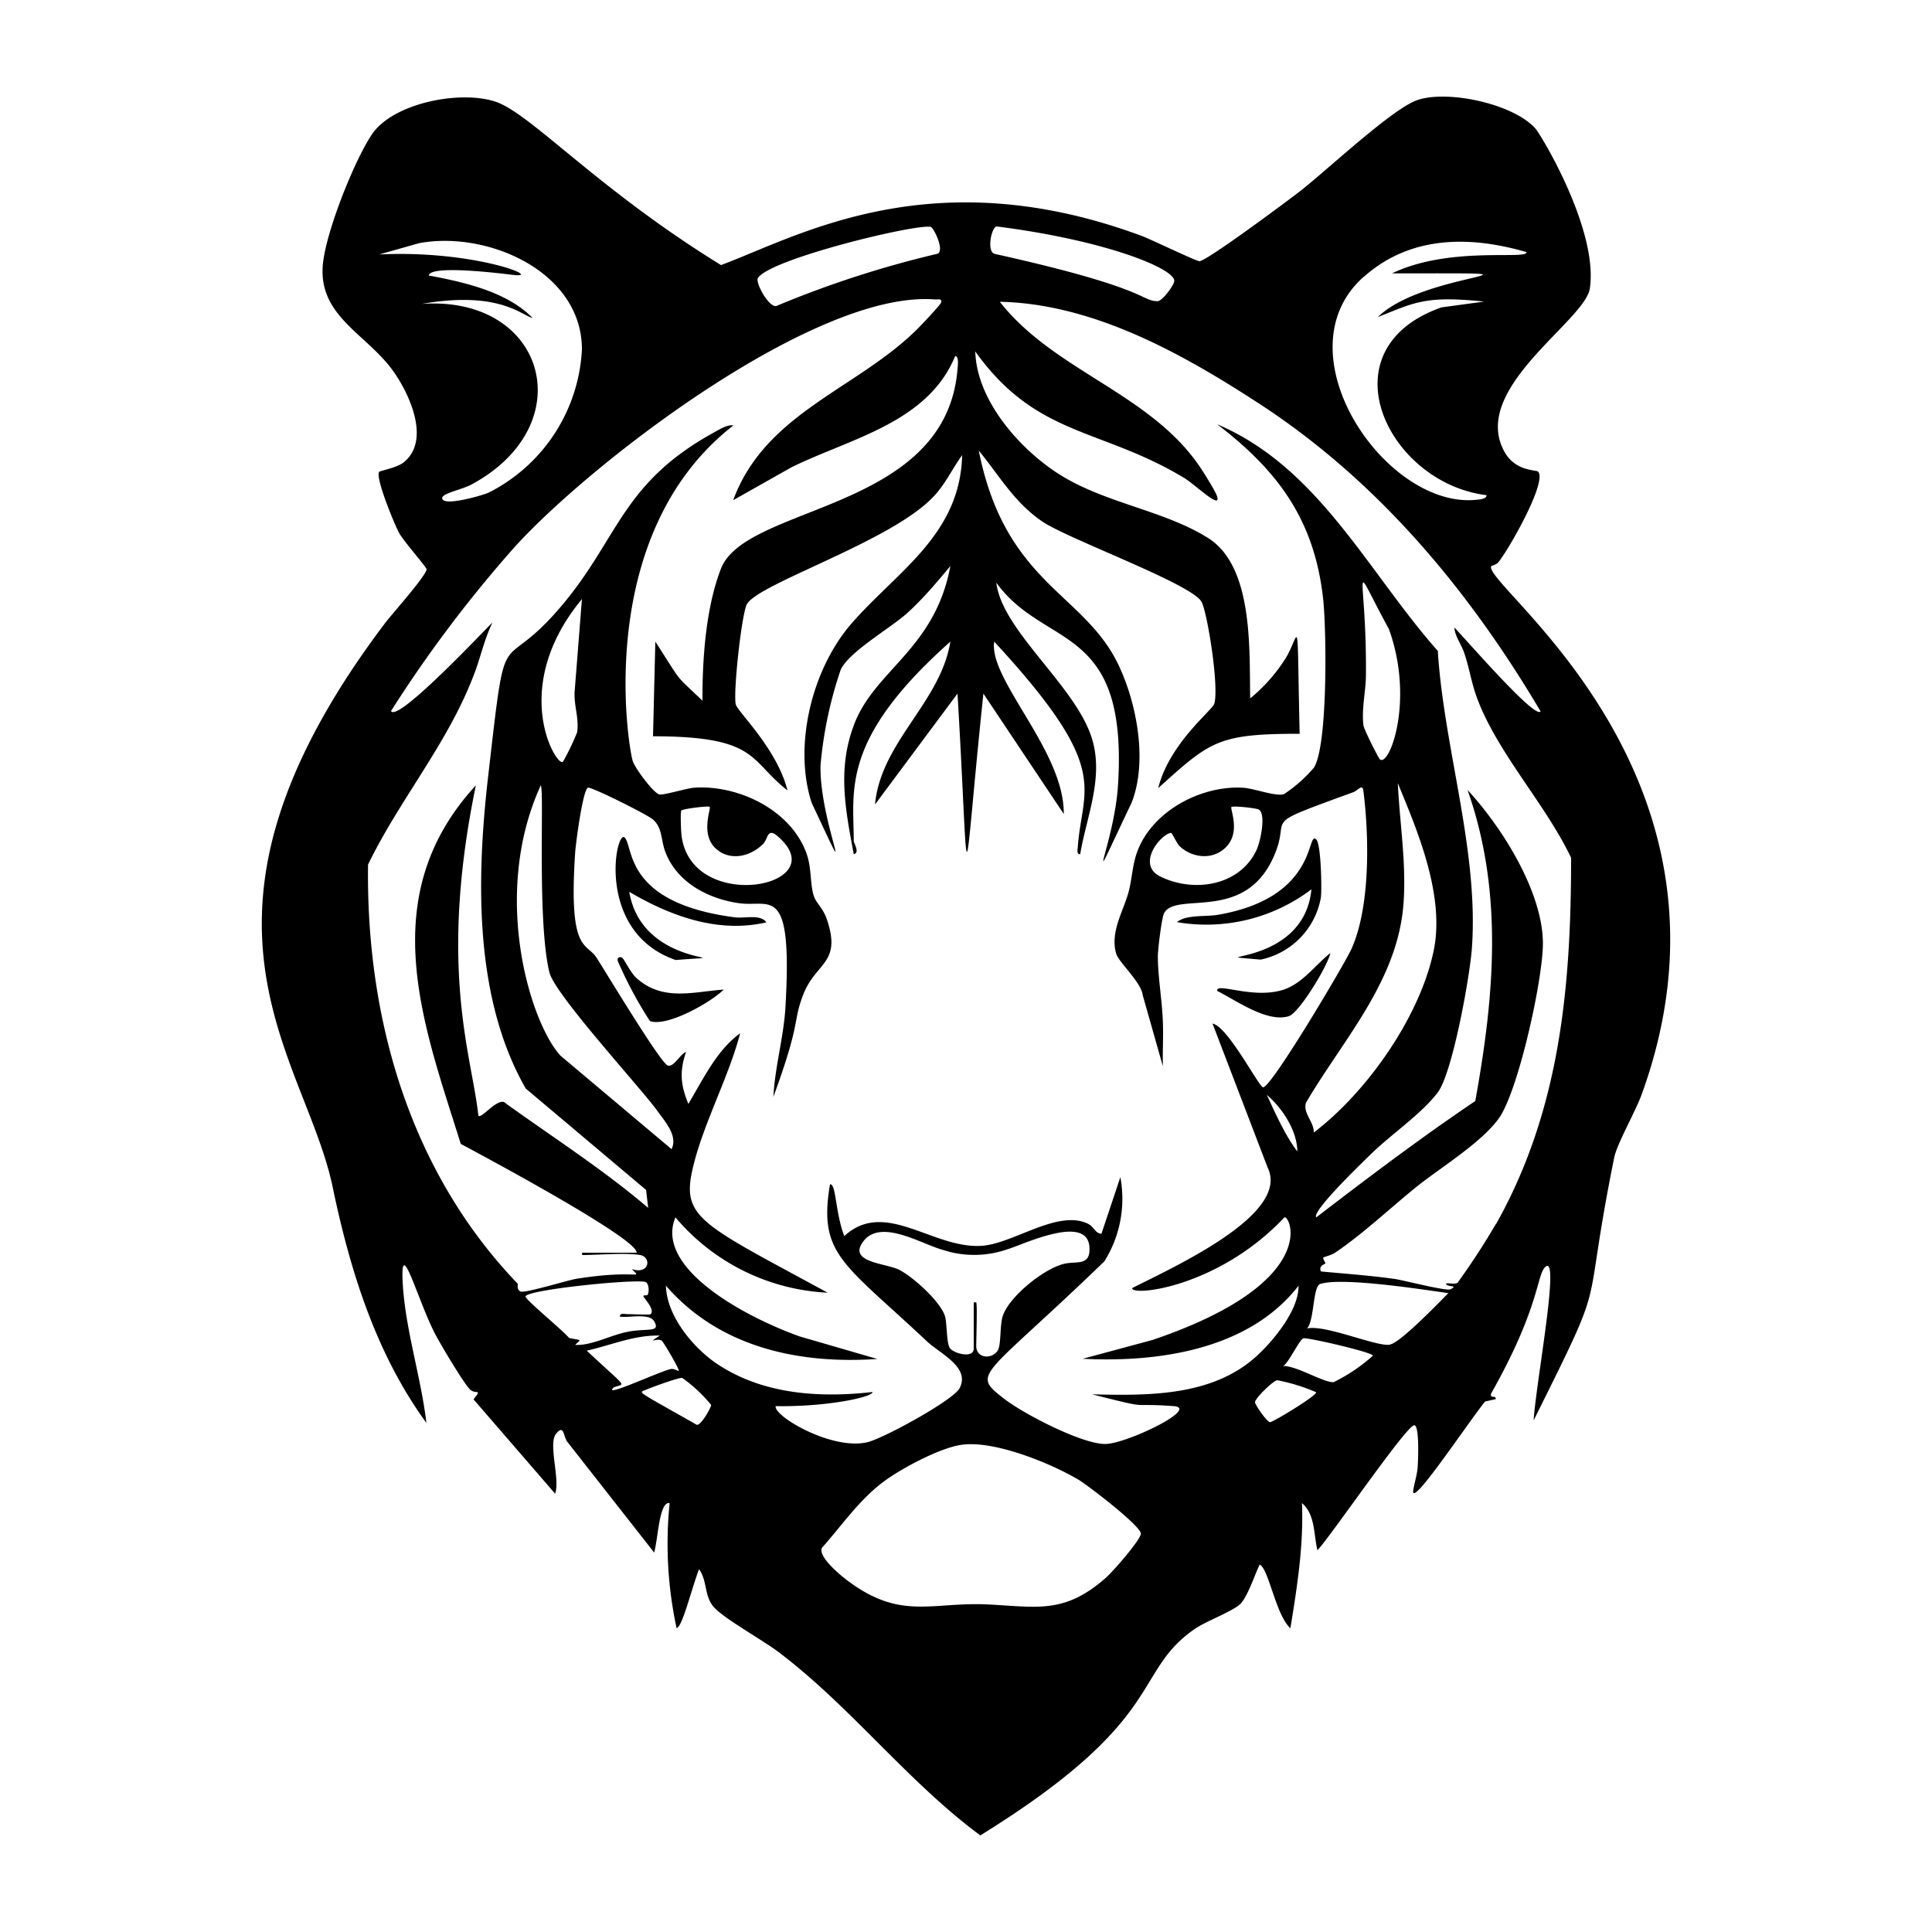
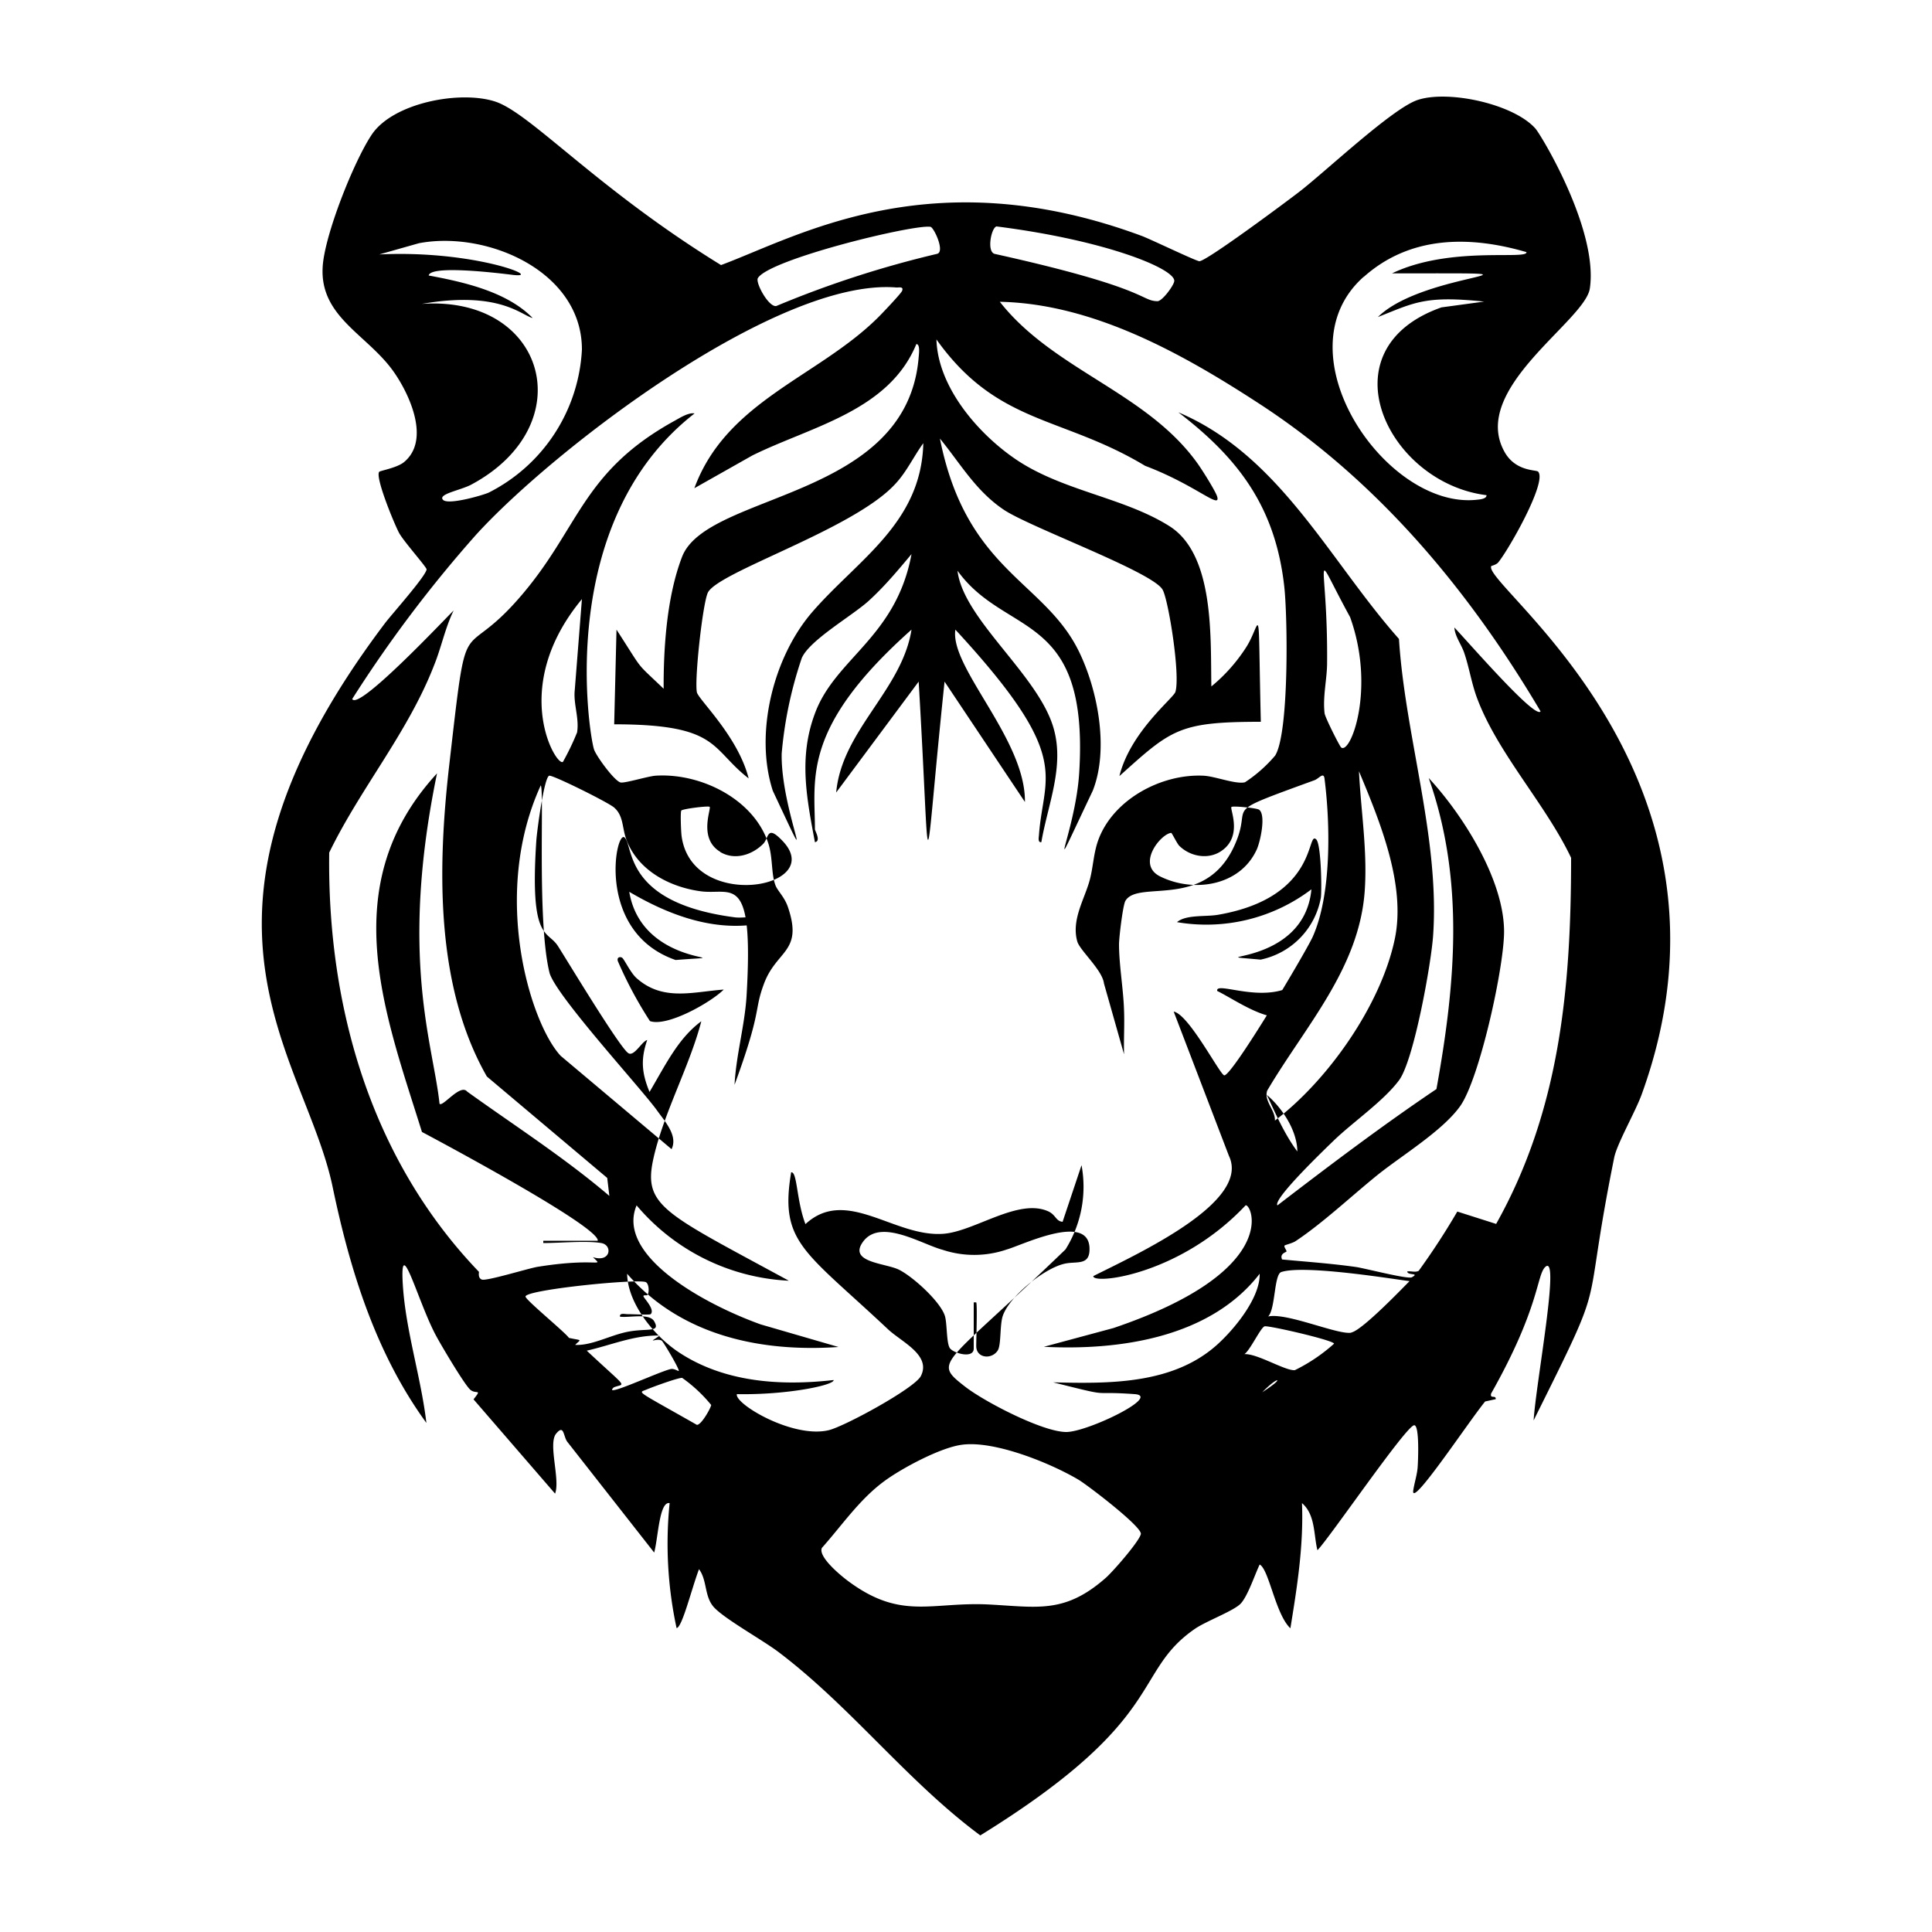
<svg xmlns="http://www.w3.org/2000/svg" viewBox="0 0 1000 1000">
-   <path d="M771.8 293c.1-.1 2.5-.6 3.6-1.8 5.1-6 25.7-42 20.7-47.1-1-1-11.6 0-17.3-10.1-18.4-32.6 41.6-67.8 44.1-84.7 4.5-30.3-25.3-79.6-28.2-82.8-11.3-12.7-44.9-20-60.8-14.8-12.9 4.1-47.8 37.1-61.3 47.5-6.2 4.8-48.1 36-51.8 36-1.6 0-24.9-11.2-29.6-13-109-40.5-178.2.2-218 15-64.3-39.6-98.6-78.6-116.8-84.6s-53 .6-64 17.1c-9.3 13.9-24.6 52.4-25.4 68.7-1.4 26 23.7 35 37.1 54.5 8.1 11.7 18.7 35 5 46.3-3.7 3-12.3 4.4-12.8 5-2.3 2.6 7.9 27.3 10.3 31.7s14.2 17.6 14.2 18.8c-.3 3.4-17.8 23-21.4 27.7C83.4 475.9 158 546 172.2 614.5c9 43.1 22.3 86 48.5 122-2.8-23.8-10.7-47.6-12.2-71.5-1.7-27.6 7.7 8.4 16.9 25.8 2.5 4.8 15 25.9 18 28.5s6.3-.8 1.7 5l42.2 48.8c2.8-7.2-3.8-26 .6-31.1 4-4.8 3.6 1 5.6 4.1l45.1 57.5c2.1-7.7 2.6-26.6 8-25.6a207 207 0 0 0 3.6 64.7c2.9-.4 7.6-19.8 11.6-30.5 4.4 5.9 2.6 14.4 8 20 6 6.2 25 16.7 33.3 23 37.5 28.4 66.4 66.7 104.3 94.8 98-60.6 78.1-84.2 111.2-107 5.9-4 20-9.2 23.6-13 3.7-4 7.3-15 9.8-20.2 4.8 2.4 8.2 25.8 15.9 33 3.5-21.4 6.9-43 6-64.8 7 6 6 16.4 8 24.4 6.6-6.8 46-64.6 50.1-64.7 2.8 0 2 18.4 1.8 21.3-.2 4-1.7 8.4-2.3 12.4-1.5 10 28.1-34.8 37.2-46l5.5-1.2c.1-2.4-3.1.1-2.4-2.9 25.2-44.6 23.5-61.2 28-65.5 8-7.6-4.7 59.3-6 79.4 39.8-80 24-48.3 41.7-136 1.5-7.4 11.2-24.1 14.4-33.2 59.7-165.4-83.5-263.7-78-273m-66-149.7c24-21.4 54.8-21.4 84.2-12.8.6 4.2-39.6-3.4-69.6 11 97.5 0 17-1.5-7.3 22.6 19-7.5 24.4-11.2 55-8l-22.1 3c-61.3 21.6-27.9 90.9 23.3 97.2.2 1.8-3.2 2.2-4.4 2.3-47.2 5.9-103.4-76-59.2-115.3m-190-26.1c56.9 7.2 92.6 22 92 28.3-.2 2.2-6.2 10.4-8.7 10.4-9-.2-4-6.7-84.3-24.5-4.2-1.2-1.7-13.6 1-14.2m-123.5 26.7c6.2-9.8 80.7-27.9 89.3-26.5 1.8.3 7.7 13 3.4 14a531 531 0 0 0-83.2 27c-4 .7-11-12.3-9.5-14.5m-174 13.4c40.1-7 51.7 6 57.4 7.3-13.3-13.6-35.5-18.6-53.8-22 .9-5.7 38-1 43.7-.3 16.5 1.9-19.9-13-69.3-10.6l20.5-5.8c35-6.7 84.5 14.4 84.4 55.1a88 88 0 0 1-48.3 74c-3.8 1.6-21.1 6.5-23.6 3.7-2.8-3 9.1-4.9 14.7-7.9 57.5-30.9 38.6-98-25.7-93.5m79.4 538.8c3.1-3.1 3.8-2.1-3.2-3.6-2.3-3.2-22.4-19.6-22.5-21.4 0-3.6 59.5-9.5 62.4-7.4 1.5 1 1.7 5 .8 6.5-.4.6-2.5-.2-2.1.9.5 1.2 6 6.8 3.7 9.1-.4.5-9.5 0-11.7 0-1.4.1-4.5-.9-4.2 1.3 4.6.7 15.2-2 17.7 2.4 3.6 6.3-4.1 3.2-15 5.7-8.7 2-17.8 7-26 6.5m1.1-317a135 135 0 0 1-7.3 15.2c-3.2 3.1-28.4-38.1 9.8-84.2l-3.7 47c-.8 7.3 2.4 14.5 1.2 22m-14.3 124.3c2.9 11.5 47.7 60.2 55.7 71.4 4 5.6 10.9 13 7.5 20l-57.4-48.3c-15.6-16.7-36.3-83.2-10.3-140 1.9 2.8-2 70.4 4.5 96.9m33.3 214.7c5.8-2.4 8 1.6-14-19 12.5-2.8 24.8-8.2 37.8-7.8-7.2 4.8-1.8 1 1 2.6.8.5 9.4 15 8.8 15.7-.2.2-2.3-1.3-4-1-5.5 1-36.1 15.5-29.6 9.5m43 19.4c-32.7-18.6-30.3-16.4-26-18.3 2.8-1.2 16.4-6.2 18.4-6a76 76 0 0 1 15 14c0 1.2-5 10.4-7.4 10.3M572 817c-21 18.3-35 14.8-59.8 13.5-29.7-1.6-45.3 8.3-72.6-11.7-3.9-2.8-16.3-12.9-14.2-17.6 10.6-11.9 19.5-25.2 32.5-34.7 9-6.6 29-17.3 40-18.7 16.8-2.3 45.9 9.5 60.5 18.2 4.9 3 32.8 24.3 32.1 28s-14.8 19.9-18.5 23m-66.5-142.9H504V698c0 5.3-10 2.6-12.2 0-2-2.3-1.5-12.7-2.7-16.8-2.3-7.5-16.7-20.5-23.8-24-7-3.5-27.1-3.7-18.2-15 9.2-11.4 30 1.8 40.8 4.7a52 52 0 0 0 33.3-.2c7.8-2.2 41.5-18.8 42.7-1.2.6 10.2-6.8 7-13.3 8.7-10.3 2.5-28.2 16.8-31.6 27-1.6 5-.7 15.3-2.7 18-3.2 4.6-11 3.8-11-2.5 0-3.6.6-21.2 0-22.6m152 62c-1.5-.1-7.5-8.7-7.7-10.2-.2-2 9.3-11.2 11.5-11.5a97 97 0 0 1 20.1 6.2c1 1.4-22.4 15.6-23.8 15.5m32.9-20.7c-5 .4-19.5-8.7-26.1-8.3 3-2 8.5-14 10.5-14.4 2.2-.5 36 7.3 35.9 9a89 89 0 0 1-20.3 13.7m28.6-389.8c13.3 36.9.3 71.2-4.6 67.5-.8-.6-8.3-15.5-8.6-17.7-1-8.6 1.2-17.4 1.3-25.6.5-55.8-9-62.4 11.9-24.2m7.6 141.4c1.4-20.6-2-41.1-3-61.6 10.7 25.7 24.5 58.8 18.5 87-7.2 34.1-34.5 72.9-62 93.8.2-5.6-5.8-10-4-15.5 19.6-33.3 47.8-63.3 50.5-103.7m-7 229c-7 1.2-33.3-10.5-43-8.4 3.8-3.8 3-21.8 6.8-23 12.2-4 60 4 66.4 4.7-1.9 1.8-24.5 25.6-30.2 26.6m54.9-62.6a371 371 0 0 1-20 30.7c-1.8.9-4 0-5.9.3 0 2.2 6.7.6 2.4 3-1.9 1.2-24.2-4.6-28.9-5.3-12.7-1.8-25.5-2.7-38.3-3.9-1.4-3.2 2.3-3.7 2.3-4.2 0-.7-1.5-2.4-1-3 .1-.3 4.1-1.2 5.7-2.3 13.9-9.2 29.2-23.6 42.6-34.4 12.5-10 33.6-22.8 42.6-35.5 10.1-14.3 23-73 22.7-91-.4-26.7-21.4-59.8-39-78.8 18.7 53 13.8 106.9 4 161-28.2 19-55.3 39.5-82.3 60.2-2.6-3.2 25.7-30.2 29.3-33.7 10-9.6 25.5-20.2 33.6-31 7.7-10.2 16.8-61 17.7-75.3 3.4-50.4-14.5-102.8-17.7-153.2-36.1-40.7-61.6-95-114.2-117.3 31.5 24.1 50.2 49.4 54.8 89.9 1.8 15.6 2.6 76.3-4.7 87.8a73 73 0 0 1-15.6 13.8c-4.8 1.2-15.7-3.2-21.6-3.4-21.6-1-46.2 12.1-54.1 32.7-2.7 7-2.8 14.3-4.6 21.1-2.6 9.9-9.7 20.7-6.5 32 1.3 4.6 13 14.8 13.8 21.7l10.4 36.7c-.2-7.6.3-15.2 0-22.7-.3-10.7-2.6-23.6-2.6-34.2 0-3.5 2-20.3 3.3-22.5 6.8-11.6 43.7 6.2 58-32.4 6.7-18.2-8-12.6 39.7-30 2.5-.8 5-4.8 5.4-.6 3 23.6 3.6 60-6.2 81.7-3.6 7.9-41.4 71.6-45.7 71.6-2.1 0-18.3-31.6-26.2-33l28.6 74.7c11.4 23.8-46.5 50.3-70.2 62.2-.5 4.5 44.7-.3 78.8-36.6 3-1.3 19.6 33.7-68.4 63.5l-36 9.7c39.4 2 86.2-4.8 111.7-37.8.3 12.4-13 28.6-22 36.7-22.9 20.6-55.8 20.2-84.9 19.5 32.8 8.2 17.3 4.3 42.2 6.1 14 1-24.4 19.6-35.4 19.6-12.2 0-42.4-15.7-52.4-23.5-17.3-13.5-11.3-9.9 52-71a61 61 0 0 0 8.3-43.6l-9.8 29.3c-3.5-.3-3.5-3.6-7.4-5.4-15.5-7-38 10.3-54.2 11.6-25.4 2-50.3-24.6-71.5-5-4.7-12.2-4.2-27.4-7.4-26.8-6.1 36.4 6.8 40.5 50.1 81.2 7 6.6 22.6 13.4 17 24.3-3.4 6.4-39.8 26.2-47.8 28-18.6 4.3-48.7-13.7-47.4-18.7 25.7.5 50.4-4.6 50.1-7.3-27.1 3.1-56.1 1.3-79.6-14-13-8.4-27-25.4-27.3-41 27.6 31.8 68.6 40.7 109.4 37.9l-40.3-11.7c-30-10.8-75-35.9-64.2-61.6a110 110 0 0 0 78.8 39c-63.6-34.6-75.3-38.4-70.3-62.3 5-23.6 18.9-48.5 25-72-11.9 8.8-18.2 22-26.8 36.6-4-9.7-4.7-16.8-1.2-26.9-2.8.7-6.8 8.8-9.8 6.8-4.7-3-34.8-53.2-36.8-56-5.5-7.7-14.2-2.8-10.8-54 .3-4.6 4-33 6.7-33.6 1.9-.4 30.7 13.9 33.6 16.5 5 4.4 4 10.6 6.4 16.8 6 15.8 22.3 24.3 38.2 26.5 16.2 2.3 27.8-11 23.9 54.5-1 15.3-5.4 30.4-6.2 45.7 14.5-39.5 9.8-37.9 15.3-52.5 6.5-17.3 20.2-16.2 12.4-39.3-1.8-5.5-5.6-8.7-6.6-11.7-2.2-5.9-1.2-14.5-3.8-22-7.8-22.7-35.1-36-58.2-34.5-4 .3-16 4-18.1 3.5-3.2-.8-12.4-13.4-13.7-17-2.3-6.3-21-117.2 52-174-3.3-.6-7.9 2.5-10.7 4-48 26.6-48.8 55.5-79.8 91.2-31.2 36-26.7 1.7-36.5 87-6 52.5-7.3 114.1 19.5 161l62.3 52.5 1.1 9.3c-23.2-19.8-49-36.3-73.6-54-3.5-4.3-12.7 8.2-14.3 6.3-3.2-30.7-21-75.4-1.3-171-53.3 57.9-26.8 124.7-7.8 185.6 6.6 3.5 92 49 91 56.3h-28.2v1.2c8.3 0 22.7-1.3 30 0 6 1 5 10.3-4.3 7.3 5.7 5.7 2.6 0-28.6 5-4.9.8-26.4 7.5-28.9 6.6-2.2-.8-1.4-3.8-1.5-4-55.7-58-78.6-137-77.5-217 16.2-33.4 40.8-62.2 54.3-97 3.7-9.1 5.7-19.3 10.1-28.3-3.5 3.3-49.3 52.2-52.5 45.8a665 665 0 0 1 64.1-85c40.2-44.2 156-133 217.5-128 1.3.1 4-.7 3 1.8-.5 1.3-10.8 12.2-12.8 14.1-31 30.5-78.2 43-94.7 88l30.1-17c30.4-15 70.5-22.9 84.8-57.6 2.1 0 1.3 5.4 1.2 6.8-6 74-109.7 69.8-122.5 103.4-7.8 20.3-9.6 46.7-9.5 68.2-15.3-14.7-9.7-7.9-24.4-30.6l-1.2 49c54.7 0 49.6 12.5 69.6 28-5.5-21.8-26-40.8-26.8-44.6-1.3-6.7 3-46 5.7-51.6 5.5-10.8 75.1-32.6 96.8-56 6-6.3 9.6-14.3 14.7-21.3-1 41.4-33.9 60.2-57.4 87.3-20.3 23.4-30.1 63-20.5 92.6 25.1 53.4 4 10.4 4.6-19.3a209 209 0 0 1 10.4-49.4c4-9.2 25.5-21.5 34.3-29.3 8.2-7.4 15.4-16 22.5-24.5-8 43.2-39.5 53.9-50 82.5-8.5 22.7-4.3 43.6 0 66.6 3.3-.5 0-5.9 0-6.7 0-26.4-7-52.6 50-103.3-5 31.4-36 51.9-39 84.3l42.7-57.4c6.5 109.4 2 109 13.4 0l41.6 62.3c.4-32.5-39-69.6-36-89.2 61 66 45.7 74.6 43.3 105.8 0 1.3-.9 4.5 1.2 4.2 3.3-19.3 11.9-38.7 6.5-58.4-7.5-27.8-46.9-56.7-49.9-82.1 25 34.7 68.2 20.3 63 104.5-1.9 31.5-19.9 66 7 9.4 8.4-21.2 2.8-51.5-7-71.8-17.9-37-58.4-41.7-72.1-110.5 10.8 13.2 18.6 27.2 33.3 37 14 9.2 77.2 32.2 82 41.3 3 5.4 9.2 44 6.6 52.8-1 3.3-23.3 20.6-29 43.6 27-24.3 30.8-28.1 73.2-28.1-1.6-67.4.5-51.3-7.5-38.7a87 87 0 0 1-18.1 20.4c-.5-24.8 1.8-68-21.6-82.9-24-15.2-56.3-18.3-80.7-35.4-19.2-13.4-39.3-37.1-40-61.3 31.6 44.3 64.8 39.4 108 65.4C618.9 251 632 264 630 257c-1-3.1-8.2-14.5-10.5-17.6-26.4-36.5-74.4-48-102-83.2 48.3 1 94.4 26.8 133.9 52.5 61.6 40 108.8 96.6 146 159.5-2.6 4.2-35.6-33.8-44.6-43.4.2 4.5 3.7 8.9 5.1 13.2 2.6 7.6 3.8 16 6.8 23.8 10.7 28.3 35.4 54.6 48.5 82.2 0 66.7-5.7 130.5-38.8 189.5m-137-215.8c.6-.7 13 .5 14.3 1.4 3.7 2.7.6 16.8-1.3 20.8-8.7 18.7-32.5 22.3-49.8 13.8-12.7-6.2.2-22.1 5.6-22.6.4 0 3 5.5 4.2 6.7 5.8 5.7 15.3 7.3 22 2.5 11-7.7 4-21.8 5-22.6M671.5 596c-6.5-8.7-11.2-19.4-15.8-29.3 8 6.8 15.7 18.5 15.8 29.3M372.8 441c7.4 4.4 16.4 1.6 22.2-4.2 3-3 1.8-10 9.6-2 24.6 24.7-46.4 37.6-51.8-2-.3-2.1-.7-11.8-.2-13.2.3-.9 13.9-2.6 14.7-2 1 .9-6 16.4 5.5 23.3m257.2 72c9.7 4.8 25.7 16.5 37 13.1 5.4-1.6 20.2-26 21.6-32.7-8 6.3-14.3 15.7-24.4 19-15.6 5-34.8-4-34.2.5m48.8-52.6c-3.8 41.4-62.2 33.2-26.3 36.5a40 40 0 0 0 31.2-32.2c.5-4.5.1-27.5-2.4-30-5.2-5 1.4 30-50.9 39-6.4 1.1-16.5-.2-21.2 3.8a90 90 0 0 0 69.6-17m-298.5 14.5c-57.6-7.5-52.2-36.7-57-41.3-4.6-4.4-15.2 49 26.4 63.4 39.6-3.2-17.1 5.7-24-35.3 21.4 12.6 46 21.6 71 15.8-3.2-4.4-11.2-1.9-16.4-2.6m-50.9 31.4c-3-2.7-6.2-9.5-7.3-10.4-.8-.7-3-.6-2.3 1.7a209 209 0 0 0 16.6 31c8.8 3.2 31.5-9.6 38.2-16.3-16.2 1.2-31.6 6.2-45.2-6" />
+   <path d="M771.8 293c.1-.1 2.5-.6 3.6-1.8 5.1-6 25.7-42 20.7-47.1-1-1-11.6 0-17.3-10.1-18.4-32.6 41.6-67.8 44.1-84.7 4.5-30.3-25.3-79.6-28.2-82.8-11.3-12.7-44.9-20-60.8-14.8-12.9 4.1-47.8 37.1-61.3 47.5-6.2 4.8-48.1 36-51.8 36-1.6 0-24.9-11.2-29.6-13-109-40.5-178.2.2-218 15-64.3-39.6-98.6-78.6-116.8-84.6s-53 .6-64 17.1c-9.3 13.9-24.6 52.4-25.4 68.7-1.4 26 23.7 35 37.1 54.5 8.1 11.7 18.7 35 5 46.3-3.7 3-12.3 4.4-12.8 5-2.3 2.6 7.9 27.3 10.3 31.7s14.2 17.6 14.2 18.8c-.3 3.4-17.8 23-21.4 27.7C83.4 475.9 158 546 172.2 614.5c9 43.1 22.3 86 48.5 122-2.8-23.8-10.7-47.6-12.2-71.5-1.7-27.6 7.7 8.4 16.9 25.8 2.5 4.8 15 25.9 18 28.5s6.3-.8 1.7 5l42.2 48.8c2.8-7.2-3.8-26 .6-31.1 4-4.8 3.6 1 5.6 4.1l45.1 57.5c2.1-7.7 2.6-26.6 8-25.6a207 207 0 0 0 3.6 64.7c2.9-.4 7.6-19.8 11.6-30.5 4.4 5.9 2.6 14.4 8 20 6 6.2 25 16.7 33.3 23 37.5 28.4 66.4 66.7 104.3 94.8 98-60.6 78.1-84.2 111.2-107 5.9-4 20-9.2 23.6-13 3.7-4 7.3-15 9.8-20.2 4.8 2.4 8.2 25.8 15.9 33 3.5-21.4 6.9-43 6-64.8 7 6 6 16.4 8 24.4 6.6-6.8 46-64.6 50.1-64.7 2.8 0 2 18.4 1.8 21.3-.2 4-1.7 8.4-2.3 12.4-1.5 10 28.1-34.8 37.2-46l5.5-1.2c.1-2.4-3.1.1-2.4-2.9 25.2-44.6 23.5-61.2 28-65.5 8-7.6-4.7 59.3-6 79.4 39.8-80 24-48.3 41.7-136 1.5-7.4 11.2-24.1 14.4-33.2 59.7-165.4-83.5-263.7-78-273m-66-149.7c24-21.4 54.8-21.4 84.2-12.8.6 4.2-39.6-3.4-69.6 11 97.5 0 17-1.5-7.3 22.6 19-7.5 24.4-11.2 55-8l-22.1 3c-61.3 21.6-27.9 90.9 23.3 97.2.2 1.8-3.2 2.2-4.4 2.3-47.2 5.9-103.4-76-59.2-115.3m-190-26.1c56.9 7.2 92.6 22 92 28.3-.2 2.2-6.2 10.4-8.7 10.4-9-.2-4-6.7-84.3-24.5-4.2-1.2-1.7-13.6 1-14.2m-123.5 26.7c6.2-9.8 80.7-27.9 89.3-26.5 1.8.3 7.7 13 3.4 14a531 531 0 0 0-83.2 27c-4 .7-11-12.3-9.5-14.5m-174 13.4c40.1-7 51.7 6 57.4 7.3-13.3-13.6-35.5-18.6-53.8-22 .9-5.7 38-1 43.7-.3 16.5 1.9-19.9-13-69.3-10.6l20.5-5.8c35-6.7 84.5 14.4 84.4 55.1a88 88 0 0 1-48.3 74c-3.8 1.6-21.1 6.5-23.6 3.7-2.8-3 9.1-4.9 14.7-7.9 57.5-30.9 38.6-98-25.7-93.5m79.4 538.8c3.1-3.1 3.8-2.1-3.2-3.6-2.3-3.2-22.4-19.6-22.5-21.4 0-3.6 59.5-9.5 62.4-7.4 1.5 1 1.7 5 .8 6.5-.4.6-2.5-.2-2.1.9.5 1.2 6 6.8 3.7 9.1-.4.5-9.5 0-11.7 0-1.4.1-4.5-.9-4.2 1.3 4.6.7 15.2-2 17.7 2.4 3.6 6.3-4.1 3.2-15 5.7-8.7 2-17.8 7-26 6.5m1.1-317a135 135 0 0 1-7.3 15.2c-3.2 3.1-28.4-38.1 9.8-84.2l-3.7 47c-.8 7.3 2.4 14.5 1.2 22m-14.3 124.3c2.9 11.5 47.7 60.2 55.7 71.4 4 5.6 10.9 13 7.5 20l-57.4-48.3c-15.6-16.7-36.3-83.2-10.3-140 1.9 2.8-2 70.4 4.5 96.9m33.3 214.7c5.8-2.4 8 1.6-14-19 12.5-2.8 24.8-8.2 37.8-7.8-7.2 4.8-1.8 1 1 2.6.8.5 9.4 15 8.8 15.7-.2.2-2.3-1.3-4-1-5.5 1-36.1 15.5-29.6 9.5m43 19.4c-32.7-18.6-30.3-16.4-26-18.3 2.8-1.2 16.4-6.2 18.4-6a76 76 0 0 1 15 14c0 1.2-5 10.4-7.4 10.3M572 817c-21 18.3-35 14.8-59.8 13.5-29.7-1.6-45.3 8.3-72.6-11.7-3.9-2.8-16.3-12.9-14.2-17.6 10.6-11.9 19.5-25.2 32.5-34.7 9-6.6 29-17.3 40-18.7 16.8-2.3 45.9 9.5 60.5 18.2 4.9 3 32.8 24.3 32.1 28s-14.8 19.9-18.5 23m-66.5-142.9H504V698c0 5.3-10 2.6-12.2 0-2-2.3-1.5-12.7-2.7-16.8-2.3-7.5-16.7-20.5-23.8-24-7-3.5-27.1-3.7-18.2-15 9.2-11.4 30 1.8 40.8 4.7a52 52 0 0 0 33.3-.2c7.8-2.2 41.5-18.8 42.7-1.2.6 10.2-6.8 7-13.3 8.7-10.3 2.5-28.2 16.8-31.6 27-1.6 5-.7 15.3-2.7 18-3.2 4.6-11 3.8-11-2.5 0-3.6.6-21.2 0-22.6m152 62c-1.5-.1-7.5-8.7-7.7-10.2-.2-2 9.3-11.2 11.5-11.5c1 1.4-22.4 15.6-23.8 15.5m32.9-20.7c-5 .4-19.5-8.7-26.1-8.3 3-2 8.5-14 10.5-14.4 2.2-.5 36 7.3 35.9 9a89 89 0 0 1-20.3 13.7m28.6-389.8c13.3 36.9.3 71.2-4.6 67.5-.8-.6-8.3-15.5-8.6-17.7-1-8.6 1.2-17.4 1.3-25.6.5-55.8-9-62.4 11.9-24.2m7.6 141.4c1.4-20.6-2-41.1-3-61.6 10.7 25.7 24.5 58.8 18.5 87-7.2 34.1-34.5 72.9-62 93.8.2-5.6-5.8-10-4-15.5 19.6-33.3 47.8-63.3 50.5-103.7m-7 229c-7 1.2-33.3-10.5-43-8.4 3.8-3.8 3-21.8 6.8-23 12.2-4 60 4 66.4 4.7-1.9 1.8-24.5 25.6-30.2 26.6m54.9-62.6a371 371 0 0 1-20 30.7c-1.8.9-4 0-5.9.3 0 2.2 6.7.6 2.4 3-1.9 1.2-24.2-4.6-28.9-5.3-12.7-1.8-25.5-2.7-38.3-3.9-1.4-3.2 2.3-3.7 2.3-4.2 0-.7-1.5-2.4-1-3 .1-.3 4.1-1.2 5.7-2.3 13.9-9.2 29.2-23.6 42.6-34.4 12.5-10 33.6-22.8 42.6-35.5 10.1-14.3 23-73 22.7-91-.4-26.7-21.4-59.8-39-78.8 18.7 53 13.8 106.9 4 161-28.2 19-55.3 39.5-82.3 60.2-2.6-3.2 25.7-30.2 29.3-33.7 10-9.6 25.5-20.2 33.6-31 7.7-10.2 16.8-61 17.7-75.3 3.4-50.4-14.5-102.8-17.7-153.2-36.1-40.7-61.6-95-114.2-117.3 31.5 24.1 50.2 49.4 54.8 89.9 1.8 15.6 2.6 76.3-4.7 87.8a73 73 0 0 1-15.6 13.8c-4.8 1.2-15.7-3.2-21.6-3.4-21.6-1-46.2 12.1-54.1 32.7-2.7 7-2.8 14.3-4.6 21.1-2.6 9.9-9.7 20.7-6.5 32 1.3 4.6 13 14.8 13.8 21.7l10.4 36.7c-.2-7.6.3-15.2 0-22.7-.3-10.7-2.6-23.6-2.6-34.2 0-3.5 2-20.3 3.3-22.5 6.8-11.6 43.7 6.2 58-32.4 6.7-18.2-8-12.6 39.7-30 2.5-.8 5-4.8 5.4-.6 3 23.6 3.6 60-6.2 81.7-3.6 7.9-41.4 71.6-45.7 71.6-2.1 0-18.3-31.6-26.2-33l28.6 74.7c11.4 23.8-46.5 50.3-70.2 62.2-.5 4.5 44.7-.3 78.8-36.6 3-1.3 19.6 33.7-68.4 63.5l-36 9.7c39.4 2 86.2-4.8 111.7-37.8.3 12.4-13 28.6-22 36.7-22.9 20.6-55.8 20.2-84.9 19.5 32.8 8.2 17.3 4.3 42.2 6.1 14 1-24.4 19.6-35.4 19.6-12.2 0-42.4-15.7-52.4-23.5-17.3-13.5-11.3-9.9 52-71a61 61 0 0 0 8.3-43.6l-9.8 29.3c-3.5-.3-3.5-3.6-7.4-5.4-15.5-7-38 10.3-54.2 11.6-25.4 2-50.3-24.6-71.5-5-4.7-12.2-4.2-27.4-7.4-26.8-6.1 36.4 6.8 40.5 50.1 81.2 7 6.6 22.6 13.4 17 24.3-3.4 6.4-39.8 26.2-47.8 28-18.6 4.3-48.7-13.7-47.4-18.7 25.7.5 50.4-4.6 50.1-7.3-27.1 3.1-56.1 1.3-79.6-14-13-8.4-27-25.4-27.3-41 27.6 31.8 68.6 40.7 109.4 37.9l-40.3-11.7c-30-10.8-75-35.9-64.2-61.6a110 110 0 0 0 78.8 39c-63.6-34.6-75.3-38.4-70.3-62.3 5-23.6 18.9-48.5 25-72-11.9 8.8-18.2 22-26.8 36.6-4-9.7-4.7-16.8-1.2-26.9-2.8.7-6.8 8.8-9.8 6.8-4.7-3-34.8-53.2-36.8-56-5.5-7.7-14.2-2.8-10.8-54 .3-4.6 4-33 6.7-33.6 1.9-.4 30.7 13.9 33.6 16.5 5 4.4 4 10.6 6.4 16.8 6 15.8 22.3 24.3 38.2 26.5 16.2 2.3 27.8-11 23.9 54.5-1 15.3-5.4 30.4-6.2 45.7 14.5-39.5 9.8-37.9 15.3-52.5 6.5-17.3 20.2-16.2 12.4-39.3-1.8-5.5-5.6-8.7-6.6-11.7-2.2-5.9-1.2-14.5-3.8-22-7.8-22.7-35.1-36-58.2-34.5-4 .3-16 4-18.1 3.5-3.2-.8-12.4-13.4-13.7-17-2.3-6.3-21-117.2 52-174-3.3-.6-7.9 2.5-10.7 4-48 26.6-48.8 55.5-79.8 91.2-31.2 36-26.7 1.7-36.5 87-6 52.5-7.3 114.1 19.5 161l62.3 52.5 1.1 9.3c-23.2-19.8-49-36.3-73.6-54-3.5-4.3-12.7 8.2-14.3 6.3-3.2-30.7-21-75.4-1.3-171-53.3 57.9-26.8 124.7-7.8 185.6 6.6 3.5 92 49 91 56.3h-28.2v1.2c8.3 0 22.7-1.3 30 0 6 1 5 10.3-4.3 7.3 5.7 5.7 2.6 0-28.6 5-4.9.8-26.4 7.5-28.9 6.6-2.2-.8-1.4-3.8-1.5-4-55.7-58-78.6-137-77.5-217 16.2-33.4 40.8-62.2 54.3-97 3.7-9.1 5.7-19.3 10.1-28.3-3.5 3.3-49.3 52.2-52.5 45.8a665 665 0 0 1 64.1-85c40.2-44.2 156-133 217.5-128 1.3.1 4-.7 3 1.8-.5 1.3-10.8 12.2-12.8 14.1-31 30.5-78.2 43-94.7 88l30.1-17c30.4-15 70.5-22.9 84.8-57.6 2.1 0 1.3 5.4 1.2 6.8-6 74-109.7 69.8-122.5 103.4-7.8 20.3-9.6 46.7-9.5 68.2-15.3-14.7-9.7-7.9-24.4-30.6l-1.2 49c54.7 0 49.6 12.5 69.6 28-5.5-21.8-26-40.8-26.8-44.6-1.3-6.7 3-46 5.7-51.6 5.5-10.8 75.1-32.6 96.8-56 6-6.3 9.6-14.3 14.7-21.3-1 41.4-33.9 60.2-57.4 87.3-20.3 23.4-30.1 63-20.5 92.6 25.1 53.4 4 10.4 4.6-19.3a209 209 0 0 1 10.4-49.4c4-9.2 25.5-21.5 34.3-29.3 8.2-7.4 15.4-16 22.5-24.5-8 43.2-39.5 53.9-50 82.5-8.5 22.7-4.3 43.6 0 66.6 3.3-.5 0-5.9 0-6.7 0-26.4-7-52.6 50-103.3-5 31.4-36 51.9-39 84.3l42.7-57.4c6.5 109.4 2 109 13.4 0l41.6 62.3c.4-32.5-39-69.6-36-89.2 61 66 45.7 74.6 43.3 105.8 0 1.3-.9 4.5 1.2 4.2 3.3-19.3 11.9-38.7 6.5-58.4-7.5-27.8-46.9-56.7-49.9-82.1 25 34.7 68.2 20.3 63 104.5-1.9 31.5-19.9 66 7 9.4 8.4-21.2 2.8-51.5-7-71.8-17.9-37-58.4-41.7-72.1-110.5 10.8 13.2 18.6 27.2 33.3 37 14 9.2 77.2 32.2 82 41.3 3 5.4 9.2 44 6.6 52.8-1 3.3-23.3 20.6-29 43.6 27-24.3 30.8-28.1 73.2-28.1-1.6-67.4.5-51.3-7.5-38.7a87 87 0 0 1-18.1 20.4c-.5-24.8 1.8-68-21.6-82.9-24-15.2-56.3-18.3-80.7-35.4-19.2-13.4-39.3-37.1-40-61.3 31.6 44.3 64.8 39.4 108 65.4C618.9 251 632 264 630 257c-1-3.1-8.2-14.5-10.5-17.6-26.4-36.5-74.4-48-102-83.2 48.3 1 94.4 26.8 133.9 52.5 61.6 40 108.8 96.6 146 159.5-2.6 4.2-35.6-33.8-44.6-43.4.2 4.5 3.7 8.9 5.1 13.2 2.6 7.6 3.8 16 6.8 23.8 10.7 28.3 35.4 54.6 48.5 82.2 0 66.7-5.7 130.5-38.8 189.5m-137-215.8c.6-.7 13 .5 14.3 1.4 3.7 2.7.6 16.8-1.3 20.8-8.7 18.7-32.5 22.3-49.8 13.8-12.7-6.2.2-22.1 5.6-22.6.4 0 3 5.5 4.2 6.7 5.8 5.7 15.3 7.3 22 2.5 11-7.7 4-21.8 5-22.6M671.5 596c-6.5-8.7-11.2-19.4-15.8-29.3 8 6.8 15.7 18.5 15.8 29.3M372.8 441c7.4 4.4 16.4 1.6 22.2-4.2 3-3 1.8-10 9.6-2 24.6 24.7-46.4 37.6-51.8-2-.3-2.1-.7-11.8-.2-13.2.3-.9 13.9-2.6 14.7-2 1 .9-6 16.4 5.5 23.3m257.2 72c9.7 4.8 25.7 16.5 37 13.1 5.4-1.6 20.2-26 21.6-32.7-8 6.3-14.3 15.7-24.4 19-15.6 5-34.8-4-34.2.5m48.8-52.6c-3.8 41.4-62.2 33.2-26.3 36.5a40 40 0 0 0 31.2-32.2c.5-4.5.1-27.5-2.4-30-5.2-5 1.4 30-50.9 39-6.4 1.1-16.5-.2-21.2 3.8a90 90 0 0 0 69.6-17m-298.5 14.5c-57.6-7.5-52.2-36.7-57-41.3-4.6-4.4-15.2 49 26.4 63.4 39.6-3.2-17.1 5.7-24-35.3 21.4 12.6 46 21.6 71 15.8-3.2-4.4-11.2-1.9-16.4-2.6m-50.9 31.4c-3-2.7-6.2-9.5-7.3-10.4-.8-.7-3-.6-2.3 1.7a209 209 0 0 0 16.6 31c8.8 3.2 31.5-9.6 38.2-16.3-16.2 1.2-31.6 6.2-45.2-6" />
</svg>